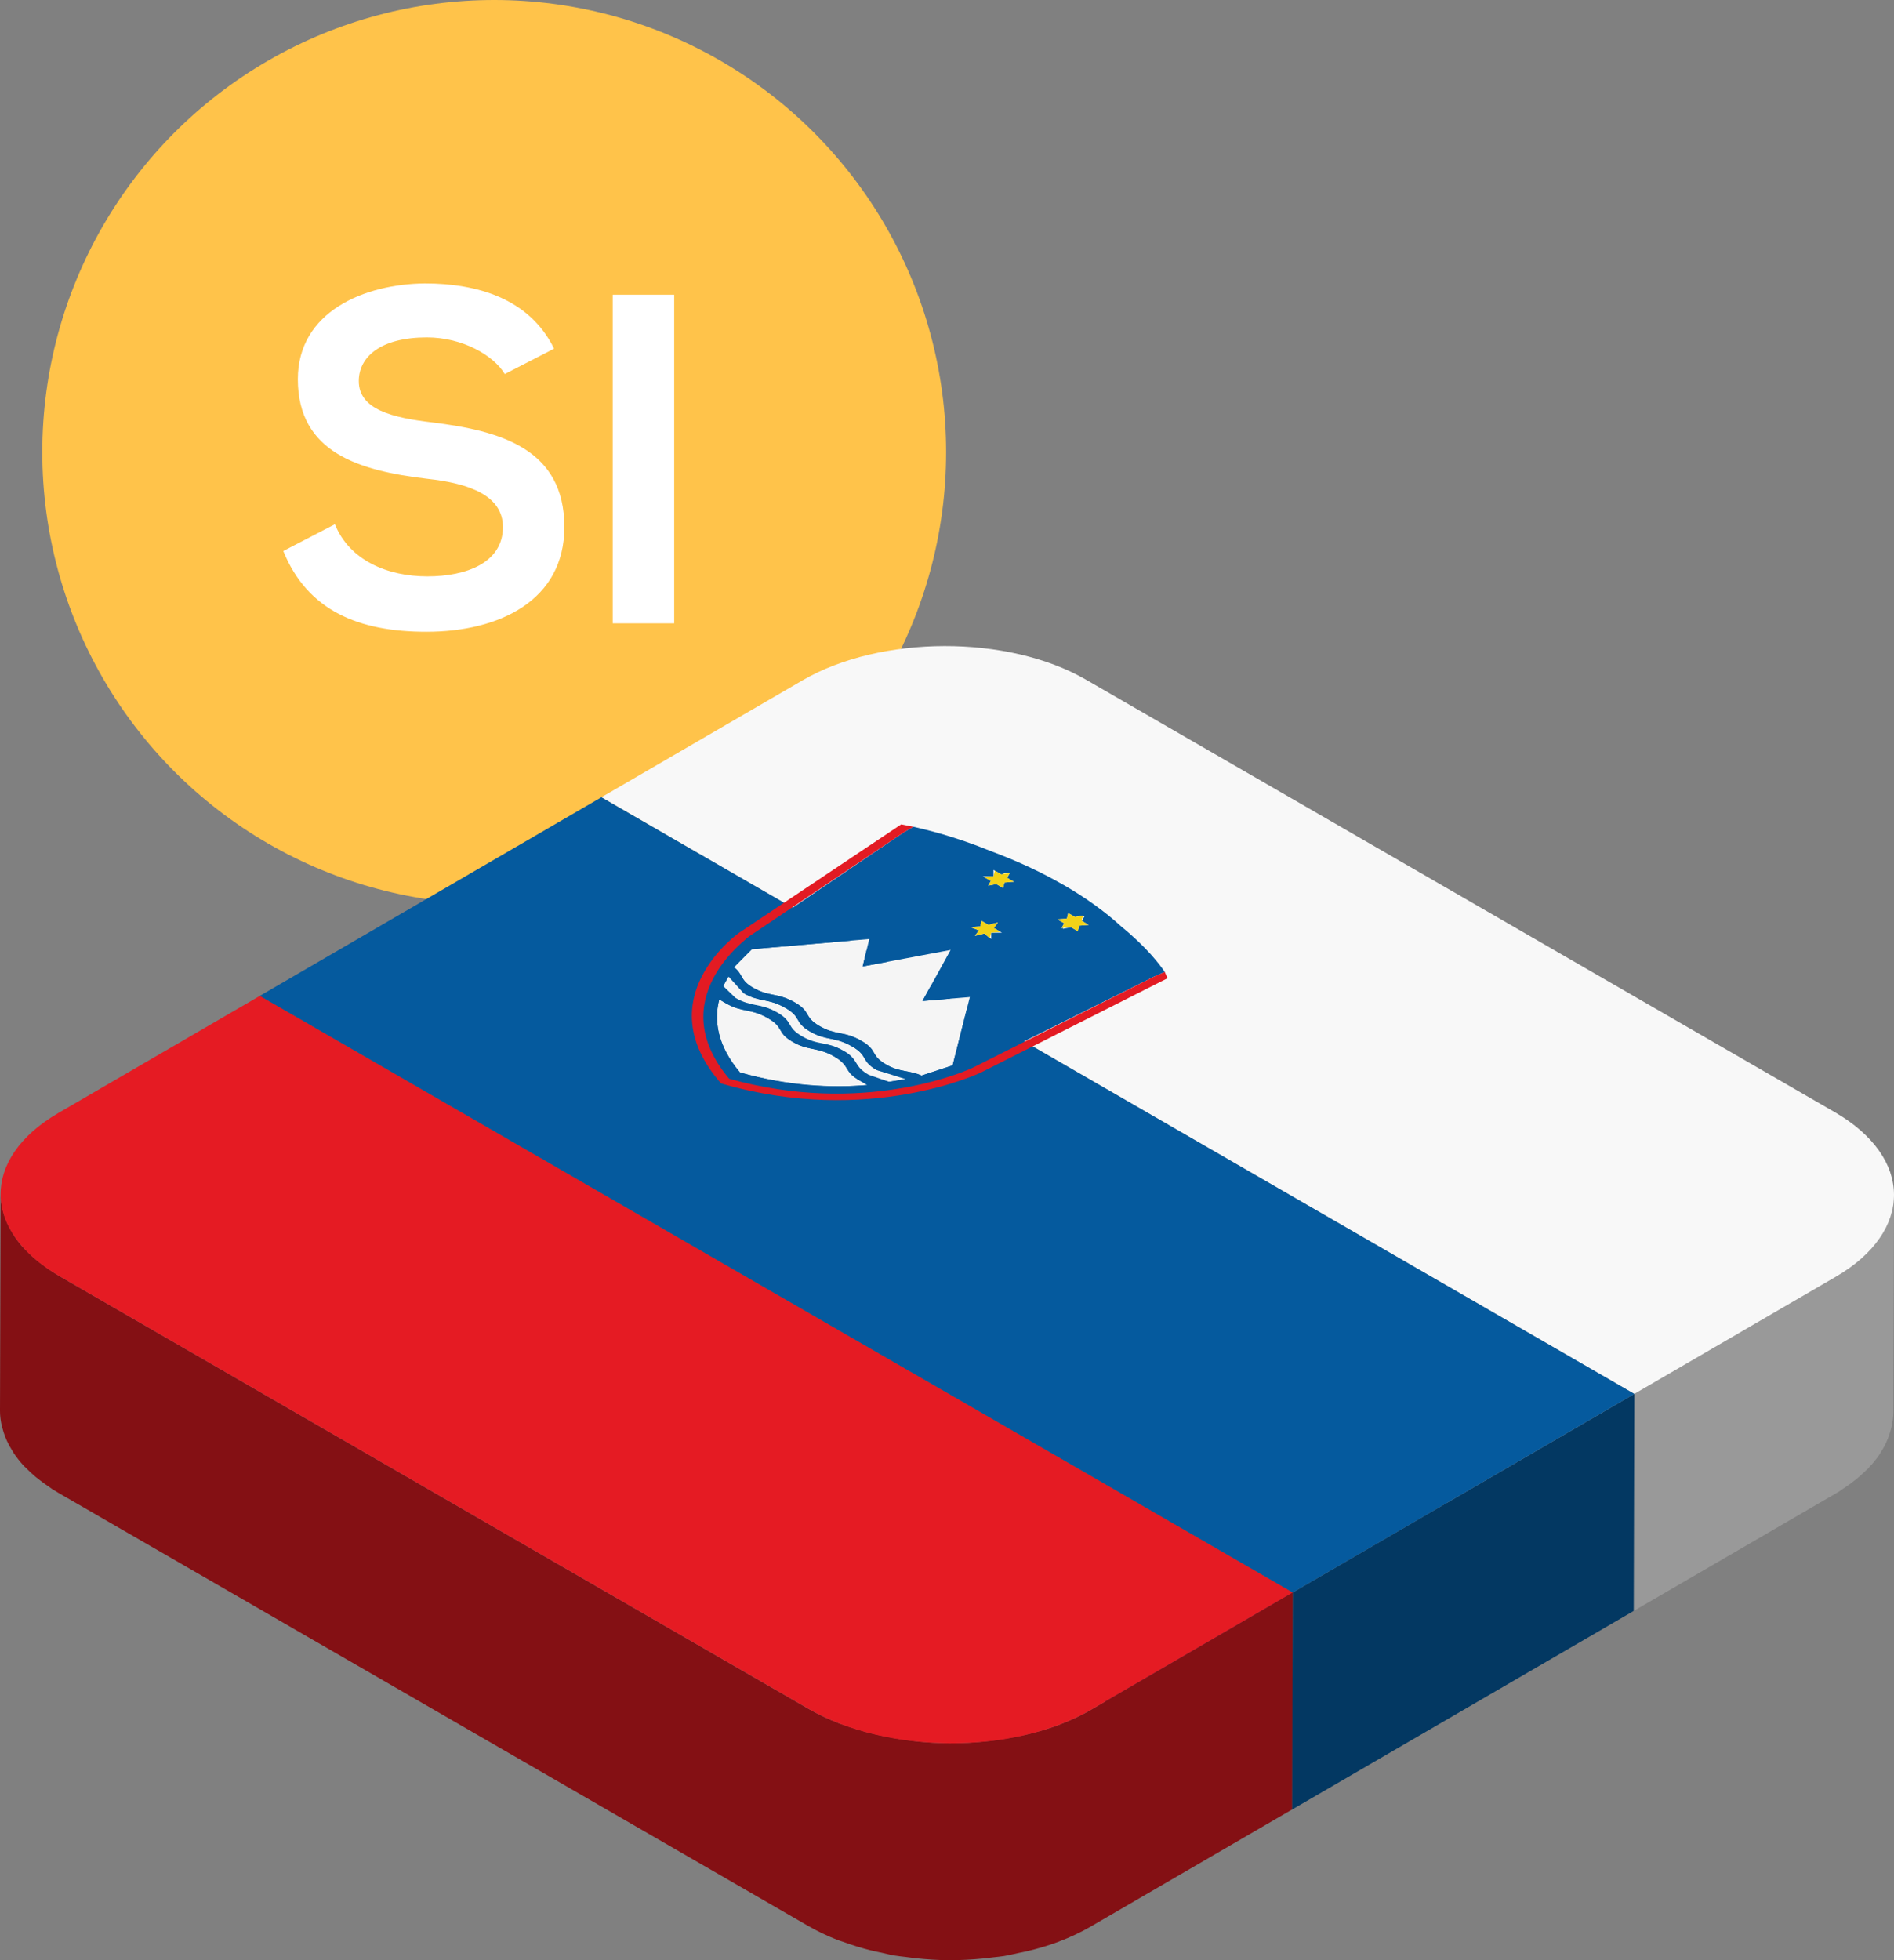
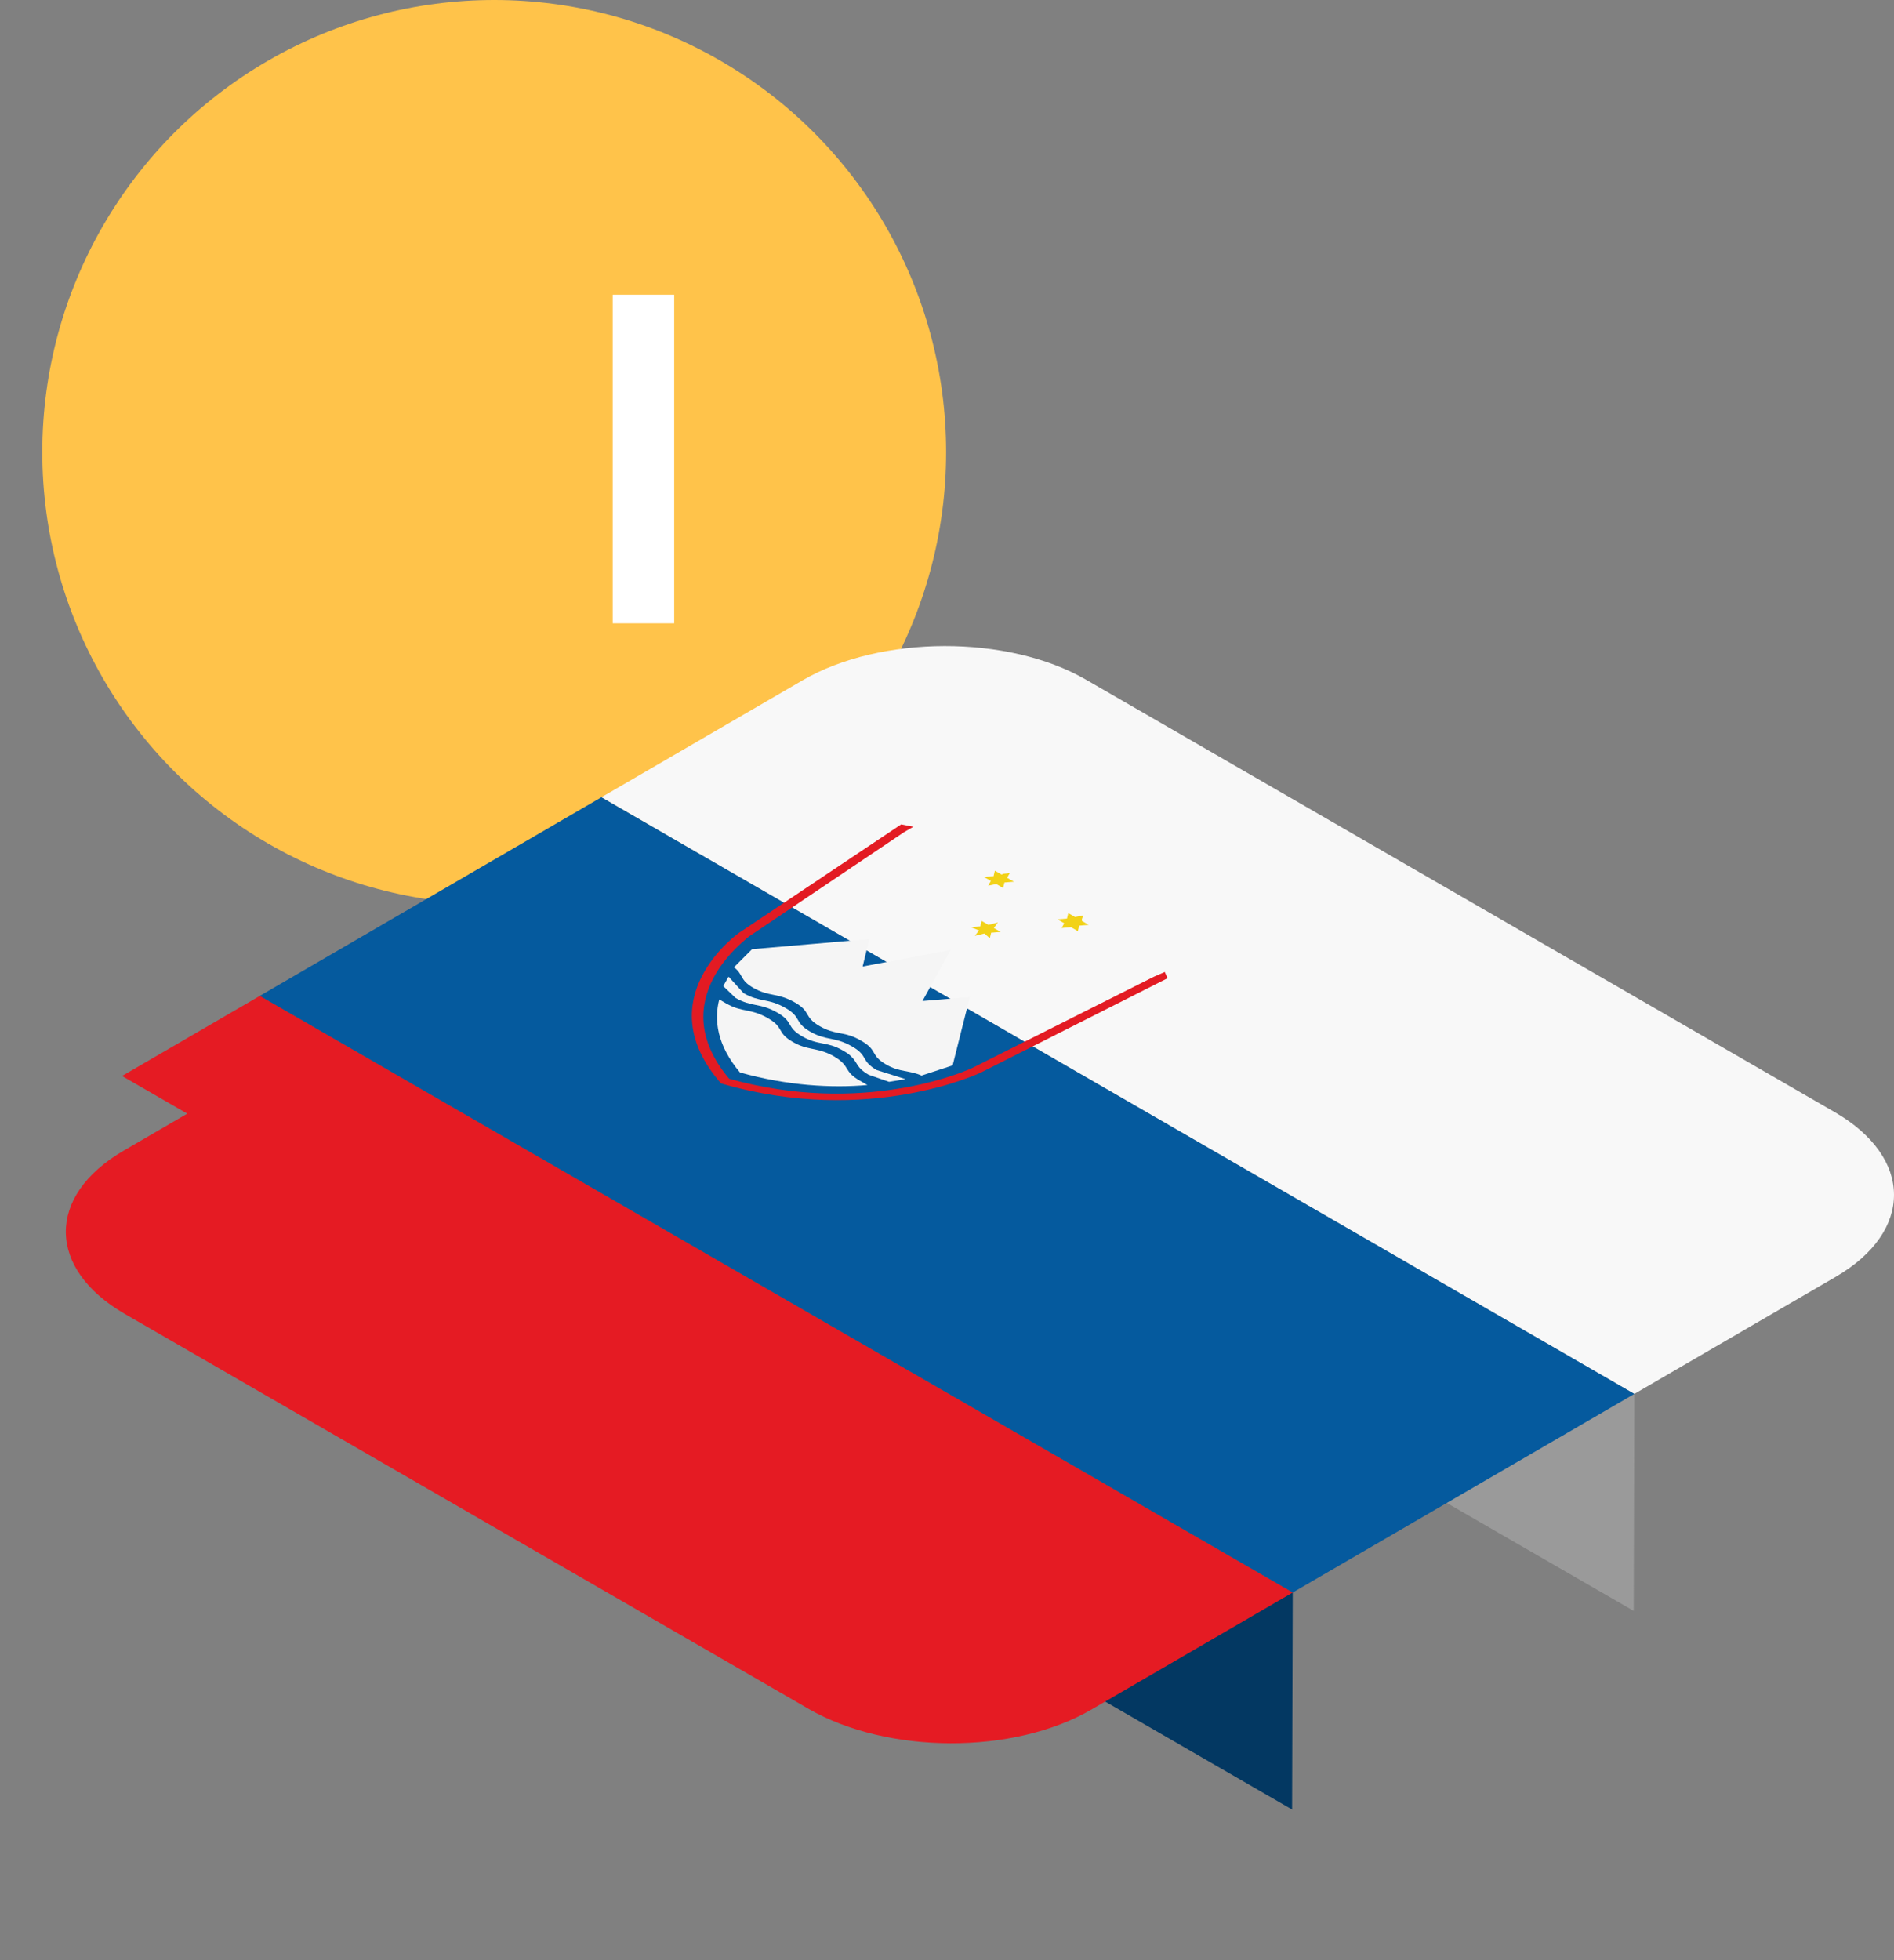
<svg xmlns="http://www.w3.org/2000/svg" viewBox="0 0 84.431 87.346">
  <rect x="0" y="0" width="84.431" height="87.346" fill="#808080" stroke="none" />
  <defs>
    <style>.d{fill:#fff;}.e{fill:#841014;}.f{fill:#f5f5f5;}.g{fill:#f2d218;}.h{isolation:isolate;}.i{fill:#e51b23;}.j{fill:#05599d;}.k{fill:#033862;}.l{fill:#055a9e;}.m{fill:#999;}.n{fill:#9a9a9a;}.o{fill:#e31b23;}.p{fill:#ffc34a;}.q{fill:#f8f8f8;}</style>
  </defs>
  <g id="a" />
  <g id="b">
    <g id="c">
      <g>
        <circle class="p" cx="22.031" cy="20.145" r="20.145" />
        <g>
-           <path class="d" d="M22.502,16.667c-.502-.837-1.883-1.632-3.473-1.632-2.05,0-3.034,.857-3.034,1.945,0,1.276,1.506,1.632,3.264,1.841,3.054,.377,5.899,1.172,5.899,4.666,0,3.263-2.887,4.665-6.15,4.665-2.992,0-5.293-.921-6.38-3.599l2.301-1.192c.649,1.61,2.343,2.322,4.122,2.322,1.736,0,3.368-.606,3.368-2.196,0-1.381-1.443-1.946-3.389-2.155-2.992-.355-5.753-1.15-5.753-4.435,0-3.013,2.971-4.247,5.669-4.268,2.28,0,4.645,.648,5.753,2.907l-2.196,1.13Z" />
          <path class="d" d="M27.313,27.775V13.132h2.741v14.644h-2.741Z" />
        </g>
        <g>
          <g>
            <g class="h">
-               <path class="m" d="M84.082,64.277c.028-.06,.052-.12,.076-.18,.056-.138,.101-.278,.137-.418,.015-.058,.032-.116,.044-.174,.038-.194,.063-.388,.064-.584l.028-9.669c-0,.195-.026,.39-.064,.584-.011,.058-.029,.116-.044,.175-.036,.14-.082,.279-.137,.418-.024,.06-.048,.12-.076,.18-.075,.16-.164,.318-.265,.473-.02,.03-.034,.061-.055,.091-.126,.183-.274,.361-.438,.536-.049,.052-.105,.103-.157,.155-.117,.115-.241,.229-.375,.34-.069,.057-.141,.113-.214,.169-.139,.106-.287,.209-.442,.309-.113,.073-.219,.148-.34,.219l-8.969,5.212-.028,9.669,8.969-5.212c.066-.038,.13-.076,.193-.115,.054-.033,.097-.071,.149-.104,.154-.1,.301-.203,.44-.308,.073-.056,.145-.112,.214-.169,.135-.112,.259-.226,.377-.342,.037-.037,.084-.071,.119-.108,.014-.014,.022-.029,.036-.044,.164-.176,.312-.354,.439-.538,.02-.03,.034-.06,.054-.089,.102-.156,.191-.314,.266-.474Z" />
              <polygon class="n" points="72.855 62.111 72.828 71.781 26.782 45.196 26.809 35.526 72.855 62.111" />
              <path class="q" d="M81.783,49.553c3.514,2.029,3.533,5.317,.041,7.346l-8.969,5.212L26.809,35.526l6.14-3.568,2.829-1.644c3.491-2.029,9.168-2.029,12.622-.035l33.383,19.274Z" />
            </g>
            <g class="h">
-               <polygon class="k" points="72.855 62.111 72.828 71.781 57.599 80.631 57.627 70.961 72.855 62.111" />
              <polygon class="k" points="57.627 70.961 57.599 80.631 11.553 54.046 11.58 44.376 57.627 70.961" />
              <polygon class="l" points="11.58 44.376 26.809 35.526 72.855 62.111 57.627 70.961 11.58 44.376" />
            </g>
            <g class="h">
-               <path class="e" d="M48.658,76.174c-.441,.256-.916,.479-1.416,.669-.448,.171-.92,.308-1.403,.427-.145,.035-.295,.062-.442,.093-.362,.075-.728,.139-1.101,.187-.143,.018-.286,.037-.43,.051-.48,.046-.965,.076-1.451,.076-.023,0-.047,.003-.07,.002-.509-.002-1.016-.038-1.519-.091-.14-.015-.279-.035-.418-.054-.369-.049-.731-.115-1.09-.192-.16-.034-.321-.066-.479-.105-.421-.106-.83-.232-1.225-.377-.064-.023-.133-.04-.196-.064-.487-.189-.951-.406-1.383-.655L5.561,58.544l-2.908-1.679c-.149-.086-.282-.177-.418-.267-.15-.1-.292-.202-.427-.307-.069-.054-.141-.107-.206-.162-.149-.125-.284-.254-.412-.385-.036-.036-.077-.071-.111-.108-.16-.174-.3-.352-.424-.533-.033-.049-.059-.099-.089-.148-.084-.136-.161-.273-.225-.412-.029-.063-.055-.126-.08-.19-.052-.134-.095-.268-.129-.403-.015-.059-.033-.118-.044-.177-.037-.192-.06-.384-.06-.576L0,62.867c-.001,.193,.023,.385,.06,.576,.011,.059,.029,.118,.044,.177,.034,.135,.076,.269,.129,.403,.025,.064,.051,.127,.08,.19,.064,.139,.14,.276,.225,.411,.031,.049,.056,.099,.089,.148,.124,.181,.264,.359,.424,.533l.015,.019c.028,.03,.065,.058,.095,.088,.128,.131,.264,.26,.413,.385,.065,.055,.137,.108,.206,.162,.135,.105,.277,.207,.427,.307,.044,.029,.08,.061,.125,.09,.095,.06,.193,.119,.293,.177l2.908,1.679v0l30.476,17.595c.421,.243,.872,.457,1.346,.643,.012,.005,.025,.008,.037,.012,.062,.024,.128,.04,.191,.063,.396,.146,.806,.272,1.227,.378,.159,.04,.321,.072,.483,.106,.188,.04,.371,.091,.562,.124,.172,.03,.349,.044,.523,.067,.141,.019,.279,.039,.421,.054,.503,.053,1.01,.088,1.519,.091,.021,0,.041-.002,.062-.002,.489,0,.976-.029,1.46-.076,.143-.014,.283-.032,.426-.05,.16-.02,.323-.031,.482-.057,.212-.034,.415-.087,.623-.131,.147-.031,.295-.057,.439-.092,.478-.117,.947-.252,1.391-.421l.012-.006c.5-.19,.976-.413,1.416-.669l8.969-5.212,.027-9.669-8.969,5.212Z" />
-               <path class="i" d="M5.44,47.945l6.14-3.568,46.046,26.585-8.969,5.212c-3.491,2.029-9.108,1.994-12.622-.035L5.56,58.544l-2.908-1.679c-3.454-1.994-3.532-5.247-.041-7.276l2.829-1.644Z" />
+               <path class="i" d="M5.44,47.945l6.14-3.568,46.046,26.585-8.969,5.212c-3.491,2.029-9.108,1.994-12.622-.035L5.56,58.544c-3.454-1.994-3.532-5.247-.041-7.276l2.829-1.644Z" />
            </g>
          </g>
          <g class="h">
            <g>
              <path class="f" d="M37.992,46.633c-.788-.455-1.149-.245-1.876-.665s-.366-.63-1.093-1.049c-.788-.455-1.148-.245-1.875-.665l-.669-.735-.239,.42,.547,.525c.727,.42,1.088,.21,1.876,.664,.727,.42,.366,.63,1.093,1.049,.727,.42,1.088,.21,1.815,.63l.031,.02,.029,.015c.155,.089,.255,.17,.328,.247,.289,.281,.206,.48,.765,.802l.907,.315,.733-.121-1.279-.403c-.727-.42-.366-.63-1.093-1.049" />
              <path class="f" d="M34.242,45.374c-.787-.455-1.149-.245-1.876-.664l-.303-.175c-.236,.909-.109,2.029,.924,3.253,2.117,.595,4.11,.7,5.68,.56l-.363-.21c-.717-.414-.378-.624-1.124-1.066-.668-.376-1.029-.274-1.587-.517-.081-.035-.166-.078-.257-.13-.727-.42-.366-.63-1.093-1.049" />
              <path class="f" d="M42.377,42.331l-3.921,.735,.295-1.224-2.415,.21-2.809,.242-.808,.807c.424,.315,.244,.56,.851,.91,.727,.42,1.088,.21,1.876,.664,.727,.42,.366,.63,1.093,1.049,.091,.053,.176,.095,.257,.13,.566,.247,.922,.132,1.558,.499l.029,.018,.031,.017c.727,.42,.366,.63,1.093,1.049,.606,.35,1.028,.245,1.573,.49l1.387-.455,.413-1.644,.355-1.399-2.113,.175,1.255-2.274" />
-               <path class="j" d="M37.179,47.071l.032,.017c.727,.42,.366,.63,1.093,1.049l.363,.21c-1.569,.14-3.502,.07-5.68-.56-1.033-1.224-1.161-2.344-.924-3.253l.303,.175c.727,.42,1.088,.21,1.876,.664,.727,.42,.366,.63,1.093,1.049,.091,.053,.176,.095,.257,.13,.558,.243,.919,.141,1.587,.517m1.907,.612l1.391,.385-.112,.019-.733,.121-.967-.28c-.573-.331-.435-.553-.705-.837-.073-.077-.173-.158-.328-.247l-.029-.015c-.769-.432-1.189-.2-1.907-.614-.727-.42-.306-.665-1.033-1.084-.788-.455-1.209-.21-1.936-.63l-.487-.56,.239-.49,.669,.804c.727,.42,1.088,.21,1.875,.665,.727,.42,.366,.63,1.093,1.049s1.088,.21,1.876,.665c.727,.42,.366,.63,1.093,1.049m-.63-4.617l3.921-.735-1.255,2.274,2.113-.175-.355,1.399-.413,1.644-1.387,.455c-.545-.245-.967-.14-1.573-.49-.727-.42-.366-.63-1.093-1.049l-.031-.017c-.669-.376-1.029-.274-1.588-.517-.081-.035-.166-.078-.257-.13-.727-.42-.366-.63-1.093-1.049-.788-.455-1.149-.245-1.876-.664-.606-.35-.426-.595-.851-.91l.781-.805,.028-.002,2.809-.242,2.415-.21-.295,1.224m5.303-2.029l.303,.175,.422-.105-.18,.245,.303,.175,.061,.035h-.483l.002,.28-.058-.047-.003,.012-.243-.21-.422,.105,.18-.245-.363-.14,.423-.035,.059-.245m1.256-2.134l-.06,.105-.06,.105,.303,.175-.423,.035-.059,.245-.303-.175-.362,.07,.12-.21-.364-.21h.483l-.002-.28,.061,.035,.303,.175,.12-.07h.241m3.254,1.939l.078-.015-.06,.105-.06,.105,.303,.175-.423,.035-.059,.245-.303-.175-.362,.07,.01-.041-.071,.006,.12-.21-.303-.175,.423-.035,.059-.245,.303,.175,.181-.035,.181-.035-.017,.05m-.858-1.41c-.977-.564-2.067-1.071-3.247-1.509-1.634-.665-2.844-.944-3.448-1.084l-.421,.245-5.775,3.918-1.143,.735c-.12,.14-3.849,2.799-.87,6.331,.191,.054,.381,.103,.568,.149,5.823,1.431,10.126-.607,10.36-.674l1.265-.665,6.745-3.358,.482-.21c-.244-.35-.791-1.084-1.944-2.029-.728-.665-1.593-1.285-2.569-1.849" />
              <polyline class="g" points="48.287 40.792 48.106 40.827 47.925 40.862 47.622 40.687 47.563 40.931 47.14 40.966 47.443 41.141 47.323 41.351 47.394 41.345 47.746 41.316 48.049 41.491 48.108 41.246 48.53 41.211 48.228 41.036 48.227 40.967 48.269 40.842 48.287 40.792" />
              <polyline class="g" points="44.484 41.106 44.062 41.211 43.759 41.036 43.7 41.281 43.277 41.316 43.64 41.456 43.46 41.701 43.883 41.596 44.125 41.806 44.128 41.794 44.184 41.561 44.607 41.526 44.304 41.351 44.484 41.106" />
              <polyline class="g" points="45.015 38.903 44.713 38.938 44.653 38.973 44.35 38.798 44.291 39.042 43.868 39.077 44.171 39.253 44.052 39.462 44.414 39.392 44.717 39.567 44.776 39.322 45.198 39.287 44.895 39.112 44.955 39.007 45.015 38.903" />
              <path class="o" d="M51.924,43.31l-.482,.21-8.009,4.023c-.175,.101-4.533,2.107-10.36,.674-.188-.046-.377-.096-.568-.149-2.979-3.533,.75-6.192,.87-6.331l6.919-4.653,.421-.245-.544-.105-7.219,4.827s-4.151,2.903-.808,6.716c6.593,1.924,11.592-.49,11.592-.49l8.31-4.197-.122-.28" />
            </g>
          </g>
        </g>
      </g>
    </g>
  </g>
</svg>